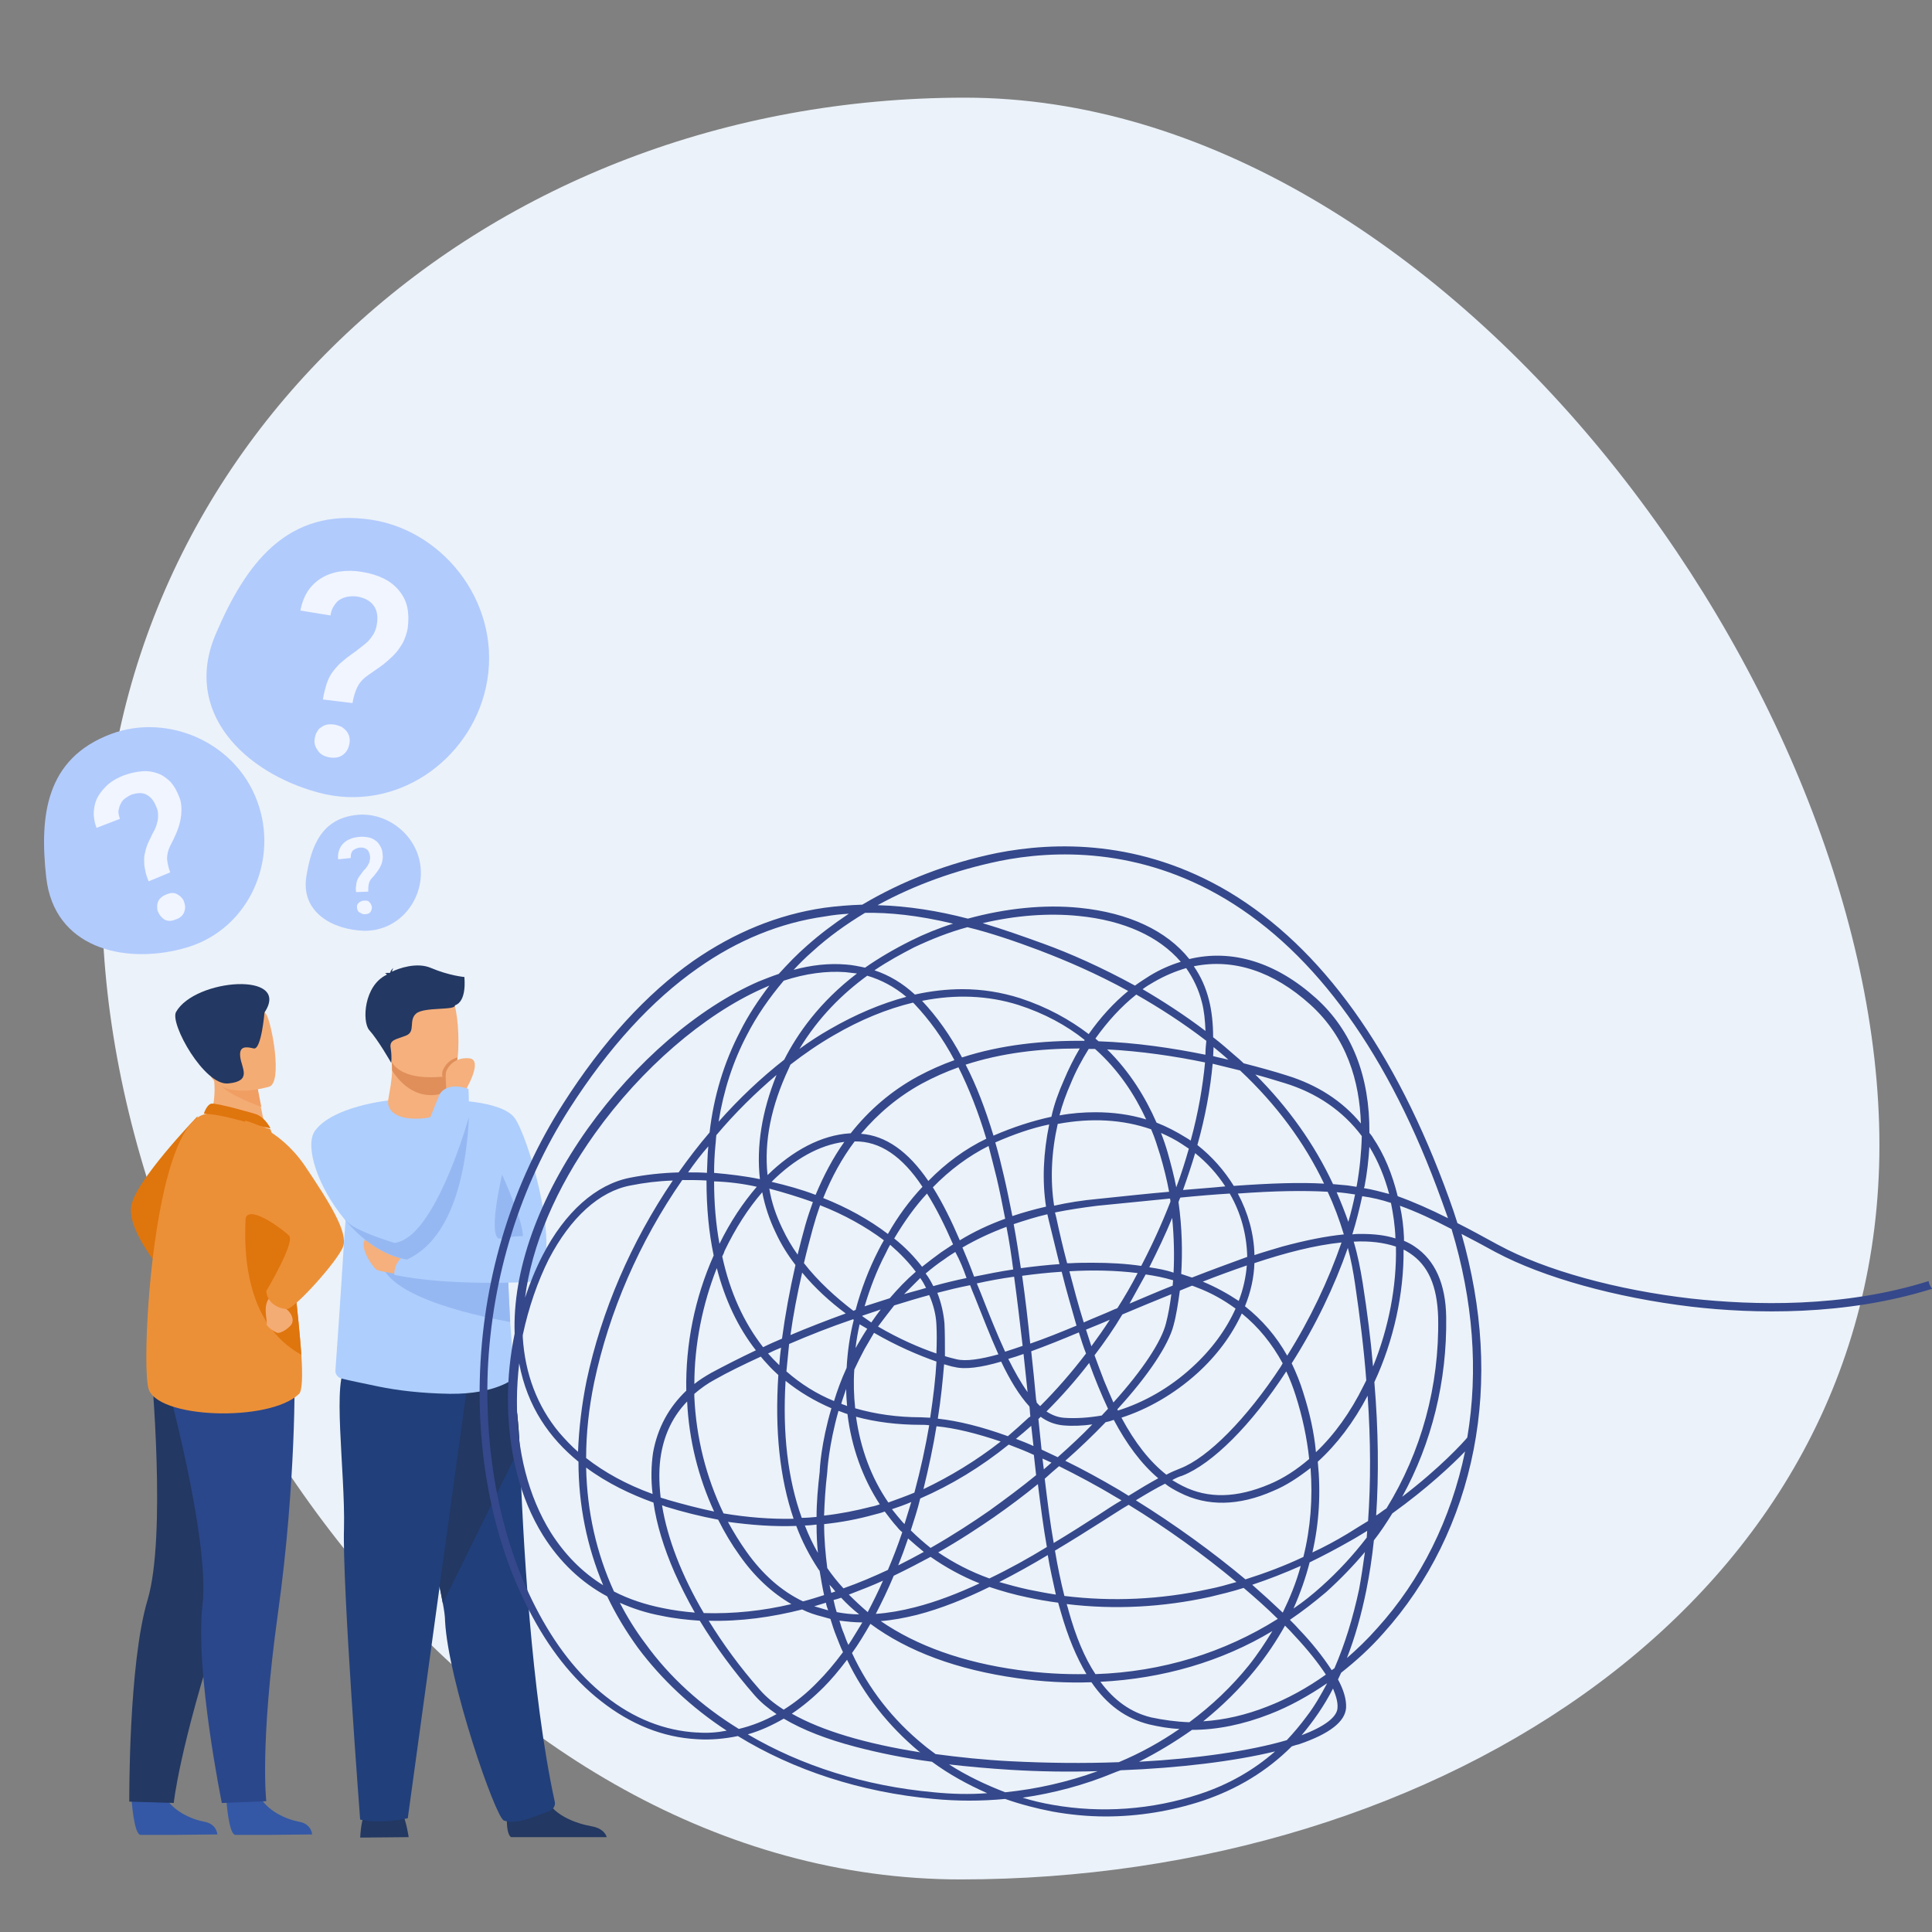
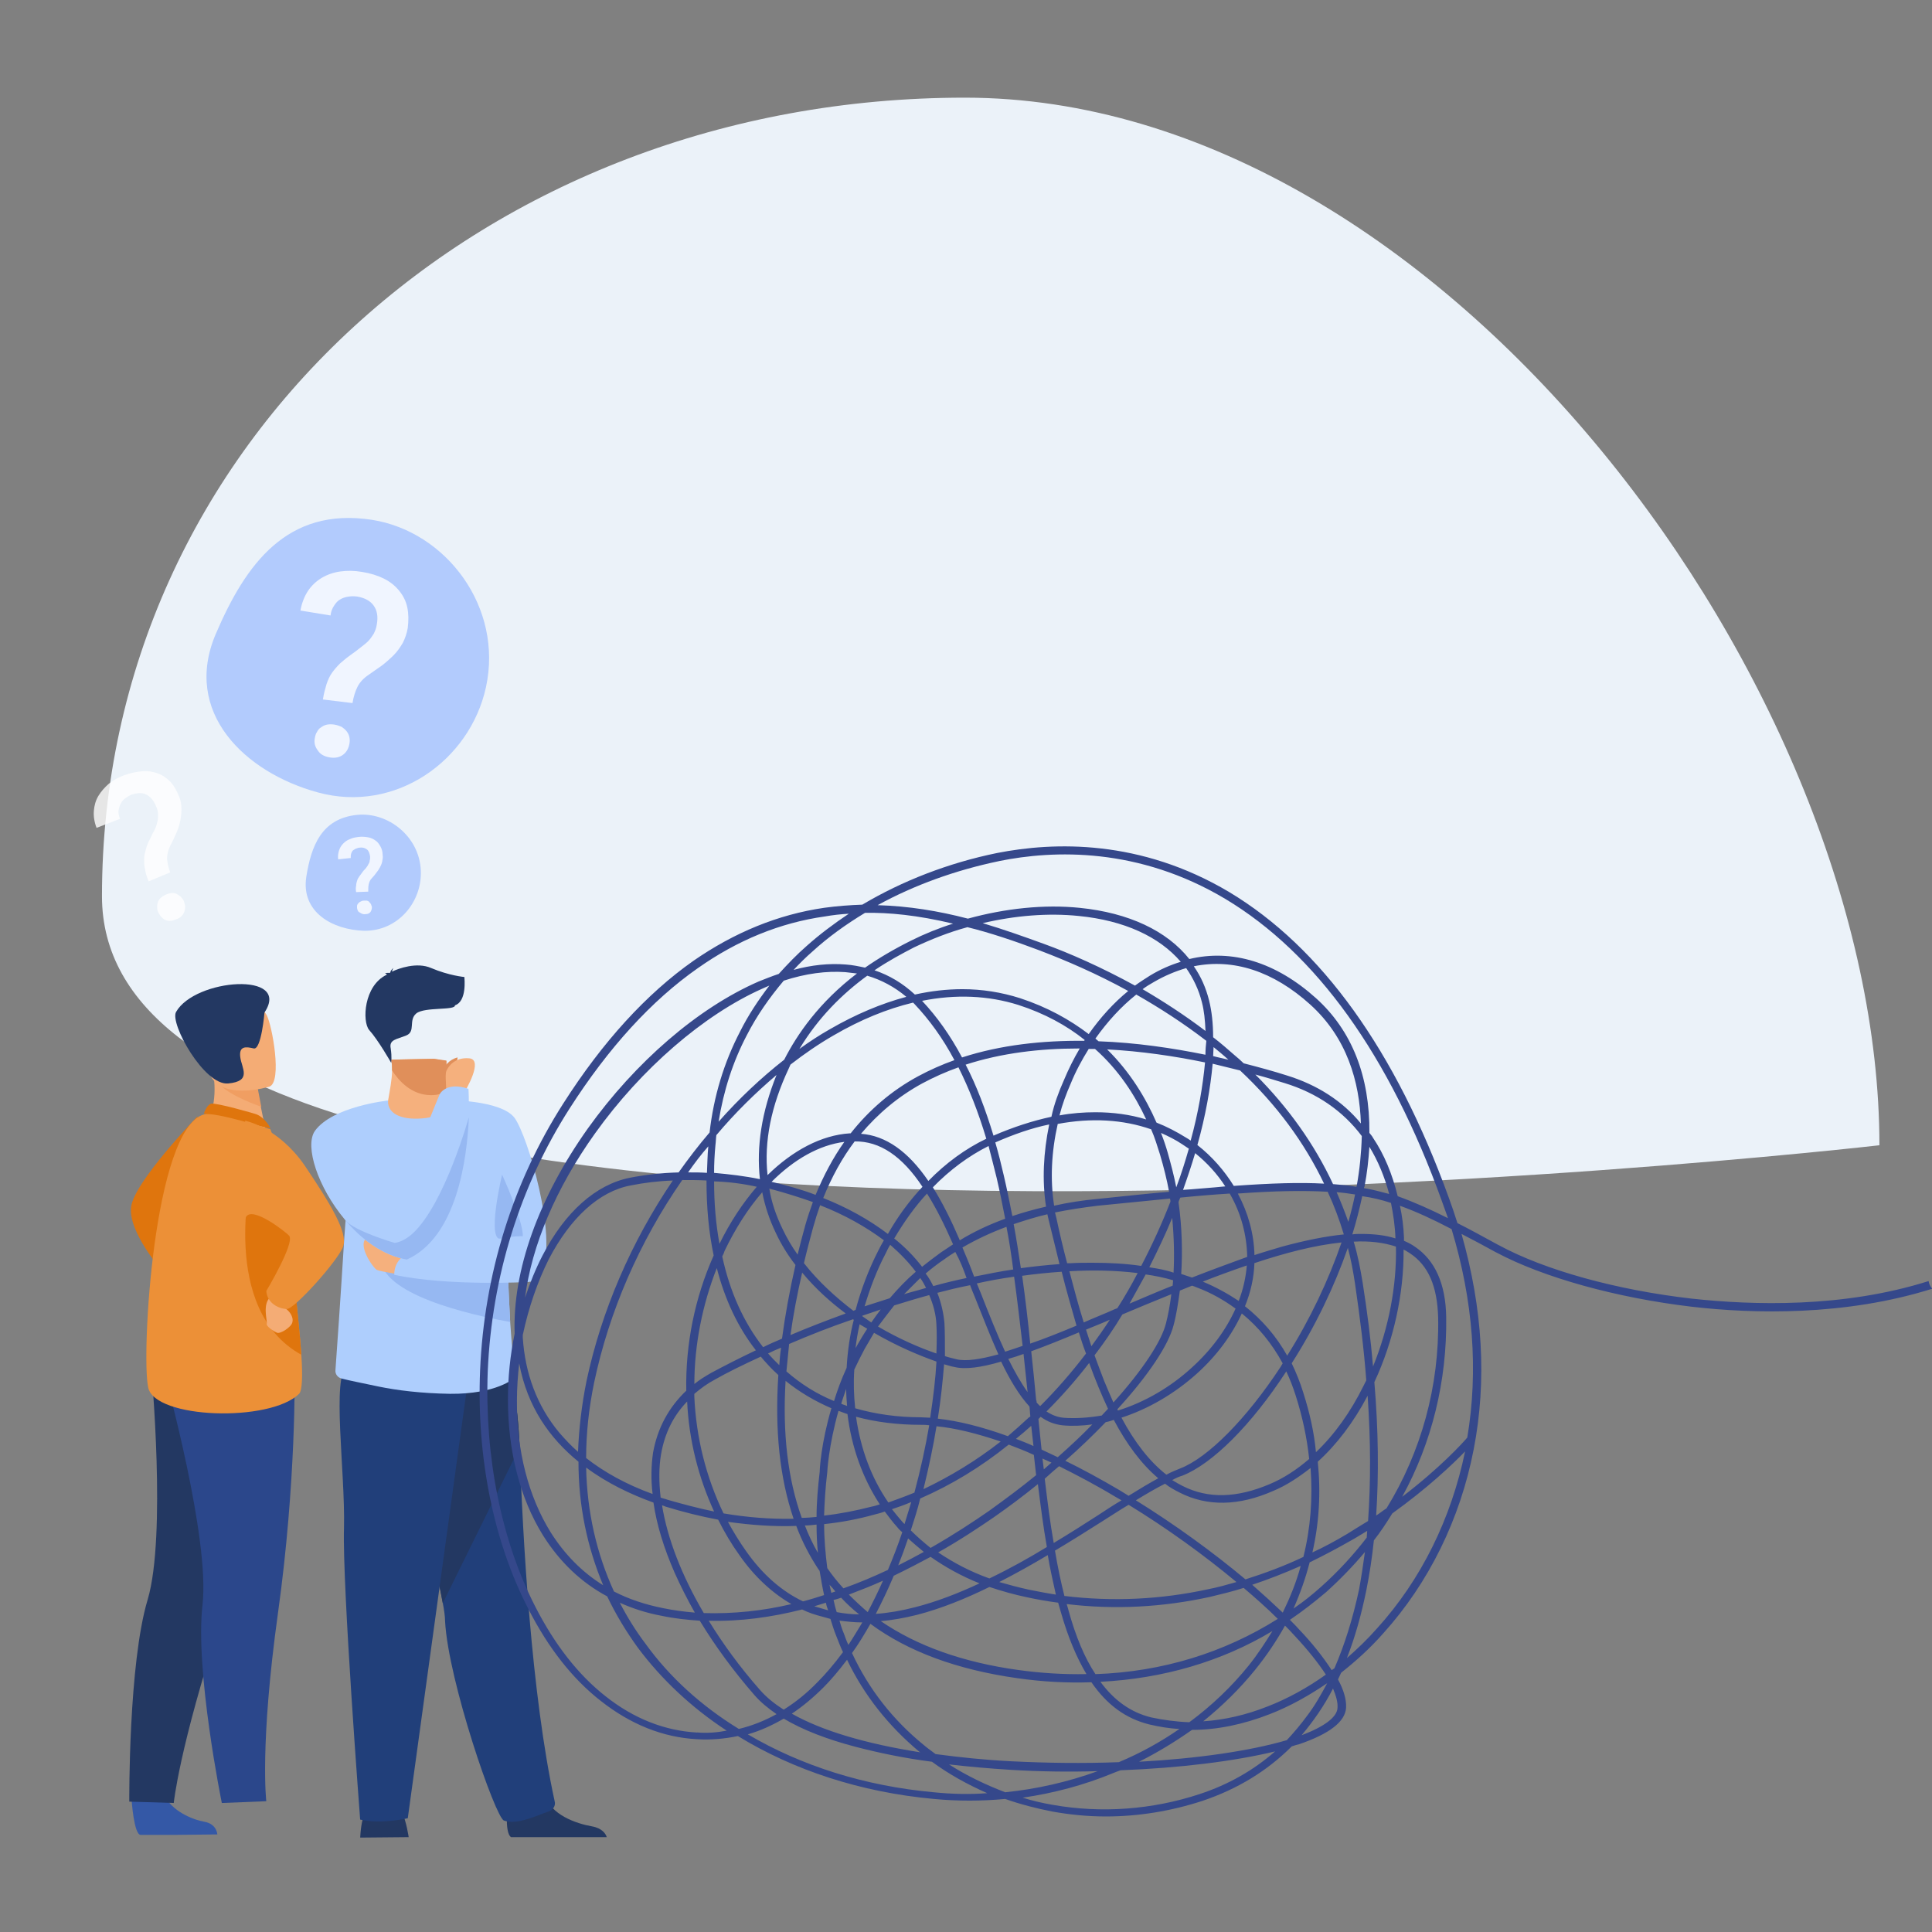
<svg xmlns="http://www.w3.org/2000/svg" id="uuid-2ac8ef4a-9986-4b53-a12e-d1eceeb01229" viewBox="0 0 600 600">
  <rect x="0" y="0" width="600" height="600" fill="#808080" stroke="none" />
  <defs>
    <style>.uuid-c018fa97-61fb-433b-b65c-259ed36008cd{fill:#fff;}.uuid-55519c16-9dca-498e-be69-b30523f2e926{fill:#f09e62;}.uuid-5b09bbff-e7b1-4b82-9437-0051345f021a{opacity:.8;}.uuid-c606984c-a31c-454a-a432-067abb87061e{fill:#ec9037;}.uuid-526726a9-16f8-49d0-a669-2bd2e8d445fd{fill:#96b8f2;}.uuid-b468d095-68e6-4adf-a383-ec38543ef2b2{fill:#3458a6;}.uuid-044f9207-6f65-4cdc-8a4b-45c697b74a74{fill:#ebf2f9;}.uuid-345e2038-7ace-4c15-8907-1fbdbabb6e39{fill:#35488b;}.uuid-416c4f90-c5f9-4c2b-b279-0bbeb3dc6180{fill:#f4ac75;}.uuid-0939bf48-c4de-49d0-a078-4ae4bff1f663{fill:#aecefd;}.uuid-5867dc4e-eb5c-4875-92a6-229a7c844156{fill:#e08f5a;}.uuid-9e28b855-1304-4114-8d21-50fab02b8937{fill:#b2cbfd;}.uuid-6261d519-16e6-4d92-ac75-9df36046d32f{fill:#233862;}.uuid-be197392-e35d-4a63-adf6-fecb3efded49{fill:#213f7a;}.uuid-950faa1d-2190-4ce6-b815-ac9a0f8387b8{fill:#df750d;}.uuid-9b38f792-af7a-4f92-83e7-d4d829106b33{fill:#2b478b;}.uuid-4d25c85b-9278-49f2-9fc5-fddac36b7b6d{fill:#f5b07d;}</style>
  </defs>
-   <path class="uuid-044f9207-6f65-4cdc-8a4b-45c697b74a74" d="M583.67,355.67c0,140.85-136.44,228-285.33,228S31.67,419.18,31.67,278.33,150.77,30.33,299.67,30.33s284,184.49,284,325.33Z" />
+   <path class="uuid-044f9207-6f65-4cdc-8a4b-45c697b74a74" d="M583.67,355.67S31.67,419.18,31.67,278.33,150.77,30.33,299.67,30.33s284,184.49,284,325.33Z" />
  <g>
    <path class="uuid-950faa1d-2190-4ce6-b815-ac9a0f8387b8" d="M61.36,346.66s-19.81,20.5-20.64,28.18c-.98,7.67,9.49,19.67,9.49,19.67l11.16-47.84Z" />
-     <path class="uuid-b468d095-68e6-4adf-a383-ec38543ef2b2" d="M70.29,558.82s.7,10.88,2.79,11.02h10.6l13.25-.14s-.14-3.21-3.91-3.91c-3.91-.7-10.32-3.35-12.69-8.51-2.51-5.3-10.04,1.53-10.04,1.53Z" />
    <path class="uuid-b468d095-68e6-4adf-a383-ec38543ef2b2" d="M40.86,558.82s.7,10.88,2.79,11.02h10.6l13.25-.14s-.14-3.21-3.91-3.91c-3.91-.7-10.32-3.35-12.69-8.51-2.51-5.3-10.04,1.53-10.04,1.53Z" />
    <path class="uuid-6261d519-16e6-4d92-ac75-9df36046d32f" d="M84.79,442.07s-3.35,22.18-16.32,61.51c-12.83,39.33-14.51,56.35-14.51,56.35l-13.81-.42s-.28-42.96,5.72-62.77c5.86-19.81,1.12-71.28,1.12-71.28l37.8,16.6Z" />
    <path class="uuid-9b38f792-af7a-4f92-83e7-d4d829106b33" d="M91.49,426.59s.56,33.34-5.16,74.35c-5.72,41.15-3.63,58.44-3.63,58.44l-13.81,.56s-8.37-41.01-6-61.51c2.37-20.5-11.44-70.44-11.44-70.44l40.03-1.39Z" />
    <path class="uuid-416c4f90-c5f9-4c2b-b279-0bbeb3dc6180" d="M64.57,348.62l7.39,4.88,10.6-1.95c-.14-.84-.84-4.46-1.53-7.67,0-.14-.14-.42-.14-.56-.56-2.79-.98-5.16-.98-5.16l-9.9-4.32-3.77-1.67s.28,3.07,.28,3.49c.7,7.67-1.95,12.97-1.95,12.97Z" />
    <path class="uuid-950faa1d-2190-4ce6-b815-ac9a0f8387b8" d="M79.77,346.11c-.14-.14-12.83-3.77-14.23-3.35-1.39,.42-2.23,3.07-2.23,3.07l20.64,4.6c.14,0-1.53-3.21-4.18-4.32Z" />
    <path class="uuid-c606984c-a31c-454a-a432-067abb87061e" d="M46.02,430.91c2.09,9.76,37.8,10.88,46.87,1.95,.98-.98,1.12-5.72,.7-12-.84-12.41-3.35-30.97-3.49-40.45,0-4.6-.7-9.35-1.53-13.53-1.81-9.07-4.6-16.18-4.6-16.18,0,0-17.44-5.58-20.64-4.6-15.62,4.46-19.53,75.04-17.3,84.81Z" />
    <path class="uuid-950faa1d-2190-4ce6-b815-ac9a0f8387b8" d="M93.58,420.73c-.84-12.41-3.35-30.97-3.49-40.45,0-4.6-.7-9.35-1.53-13.53l-10.46-1.81s-10.04,41.71,15.48,55.79Z" />
    <path class="uuid-416c4f90-c5f9-4c2b-b279-0bbeb3dc6180" d="M87.86,403.57s-.7,1.67,.84,2.79,2.51,2.93,2.09,4.32c-.28,1.39-3.63,3.63-4.74,3.21s-3.49-2.09-3.21-2.79-1.53-6.28,1.26-8.37c2.79-2.23,3.77,.84,3.77,.84Z" />
    <path class="uuid-c606984c-a31c-454a-a432-067abb87061e" d="M76.15,348.06s10.18,1.95,18.41,13.81c8.09,12,13.53,20.92,12,25.25-1.53,4.32-15.06,19.39-17.44,19.39s-6.14-1.67-6.42-5.58c0,0,8.93-14.92,7.11-17.16-.84-.98-11.86-9.76-13.53-5.58-2.79,7.11-.14-30.13-.14-30.13Z" />
    <path class="uuid-55519c16-9dca-498e-be69-b30523f2e926" d="M67.36,335.64c2.23,3.77,10.32,6.83,13.81,8.09,0-.14-.14-.42-.14-.56-.56-2.79-.98-5.16-.98-5.16l-9.9-4.32c-2.37,0-3.77,.42-2.79,1.95Z" />
    <path class="uuid-416c4f90-c5f9-4c2b-b279-0bbeb3dc6180" d="M83.68,337.46s-16.04,5.02-18.97-5.02-7.11-16.18,3.07-19.81c10.04-3.63,13.25-.42,15.06,2.65,1.67,3.21,4.88,20.64,.84,22.18Z" />
    <path class="uuid-6261d519-16e6-4d92-ac75-9df36046d32f" d="M82.14,314.44s-.98,11.72-3.35,11.16c-2.37-.56-4.6-.84-4.18,2.65s3.77,7.53-3.77,8.23c-7.39,.7-18.13-18.55-16.18-22.18,5.86-10.46,35.99-12.69,27.48,.14Z" />
  </g>
  <g>
    <path class="uuid-6261d519-16e6-4d92-ac75-9df36046d32f" d="M126.92,570.54s-.7-4.88-2.09-7.81c-1.53-2.93-10.74-1.12-10.74-1.12,0,0-1.81,1.53-2.23,9.07l15.06-.14Z" />
    <path class="uuid-6261d519-16e6-4d92-ac75-9df36046d32f" d="M158.72,570.54c-2.23-1.39-.98-11.3-.98-11.3,0,0,10.18-8.23,11.58-1.95,1.39,6.28,9.76,9.07,14.51,9.9,3.21,.56,4.32,2.37,4.6,3.35h-29.71Z" />
    <path class="uuid-be197392-e35d-4a63-adf6-fecb3efded49" d="M137.52,497.87c.42,2.23,.7,4.18,.7,5.58,.98,18.55,15.62,60.96,18.27,61.93,4.05,1.53,10.46-1.67,13.81-2.79,1.39-.42,2.37-1.81,1.95-3.21-7.25-33.34-9.9-81.46-10.88-109.91-.56-14.37-2.93-24.27-2.93-24.27,0,0-35.71-9.48-35.99,2.51-.14,10.6,12,52.59,15.06,70.16Z" />
    <path class="uuid-6261d519-16e6-4d92-ac75-9df36046d32f" d="M137.52,497.87l23.85-48.4c-.56-14.37-2.93-24.27-2.93-24.27,0,0-35.71-9.48-35.99,2.51-.14,10.6,12,52.59,15.06,70.16Z" />
    <path class="uuid-be197392-e35d-4a63-adf6-fecb3efded49" d="M145.47,427.7l-18.83,136.97s-8.23,1.95-14.79,.42c0,0-5.58-72.81-5.02-90.53,.42-17.58-3.91-47.15,.98-50.35,5.02-3.21,37.66,3.49,37.66,3.49Z" />
    <path class="uuid-0939bf48-c4de-49d0-a078-4ae4bff1f663" d="M104.18,425.47c-.14,1.26,.7,2.37,1.95,2.65,2.65,.7,5.72,1.26,11.58,2.51,5.44,1.12,12.97,2.09,22.04,2.23,14.51,.14,19.95-4.88,19.95-4.88,.56,0-.28-3.07-1.26-17.44-.28-4.88-.56-11.02-.84-18.83-.14-6.97-.28-15.34-.28-25.25,0-11.86-18.41-24.69-18.83-24.69h0c0,1.67-2.65,4.88-6.83,5.16-4.88,.28-11.02-2.09-11.02-5.02,0,0-8.93,14.37-12.14,29.57-1.67,7.53-.98,7.39-4.32,53.98Z" />
    <path class="uuid-0939bf48-c4de-49d0-a078-4ae4bff1f663" d="M138.5,341.64s17.16-.14,21.34,5.58c4.18,5.86,13.25,36.96,8.51,47.29-4.74,10.32-13.53-4.32-18.41-10.6-5.16-6.28-11.44-42.26-11.44-42.26Z" />
    <path class="uuid-4d25c85b-9278-49f2-9fc5-fddac36b7b6d" d="M138.64,338.99v1.81s.42,5.58-6.42,6.42c-6.83,.84-11.86-.98-11.72-5.3,.56-3.35,1.26-6.7,1.26-9.48,0-.98,0-2.09-.28-3.35l13.25-.28,3.91,.7v9.48Z" />
    <path class="uuid-5867dc4e-eb5c-4875-92a6-229a7c844156" d="M138.64,329.37v9.62c-1.39,.7-2.93,1.12-4.74,1.12-6.14,0-10.04-4.46-12.14-7.67,0-.98,0-2.09-.28-3.35l13.25-.28,3.91,.56Z" />
-     <path class="uuid-4d25c85b-9278-49f2-9fc5-fddac36b7b6d" d="M120.5,326.86c1.53,8.23,12.14,7.95,16.88,7.53,1.26-.14,2.09-.28,2.09-.28,1.39-.42,2.23-2.65,2.65-5.72,.7-6-.14-14.79-1.26-17.02-1.53-3.35-4.32-6.97-15.06-4.32-10.74,2.51-7.25,9.21-5.3,19.81Z" />
    <path class="uuid-526726a9-16f8-49d0-a669-2bd2e8d445fd" d="M155.93,364.8s6.7,14.65,6.42,19.11c0,0-3.35-.14-6.42,.84-5.16,1.53,0-19.95,0-19.95Z" />
    <path class="uuid-6261d519-16e6-4d92-ac75-9df36046d32f" d="M144.22,303.42s-4.74-.42-10.32-2.79c-4.46-1.95-10.18,.14-12.14,1.12,0-.28,.14-.7,.42-1.12,0,0-.84,.56-.98,1.39-.14,0-.14,.14-.14,.14,0,0-.98-.14-1.53,.14,0,0,.42,0,.56,.28v.14c-7.11,3.35-7.67,14.51-5.44,17.16,2.79,3.07,6.83,10.18,6.83,10.18,0,0,.28-1.67-.14-4.46-.56-2.79,1.81-2.79,4.88-4.05,2.93-1.26,.56-4.74,3.07-6.83,2.65-2.09,12.14-.84,12-2.51,3.77-1.26,2.93-8.37,2.93-8.79Z" />
    <path class="uuid-526726a9-16f8-49d0-a669-2bd2e8d445fd" d="M118.41,392.28c2.79,11.3,33.06,17.02,40.03,18.27-.28-4.88-.56-11.02-.84-18.83l-39.2,.56Z" />
    <path class="uuid-4d25c85b-9278-49f2-9fc5-fddac36b7b6d" d="M124.97,395.9c-.28,0-6.7-.98-7.95-1.53-1.12-.56-6.42-8.09-2.93-10.04,3.49-1.95,12.69,5.72,12.69,5.72l-1.81,5.86Z" />
    <path class="uuid-0939bf48-c4de-49d0-a078-4ae4bff1f663" d="M164.16,398.13s-24.97,1.39-41.71-2.23c0,0-.42-4.88,4.88-6.97,0,0,26.08-5.58,32.36-4.05,6.28,1.67,4.46,13.25,4.46,13.25Z" />
    <path class="uuid-0939bf48-c4de-49d0-a078-4ae4bff1f663" d="M106.97,378.61c5.16,6.28,12,11.3,19.39,12.55h0c0-.14,2.23-3.49,1.81-8.37-.14-2.23-.98-4.88-2.65-7.67-.56-.84-.98-1.81-1.53-2.93-4.05-10.46-3.49-30.41-3.49-30.41,0,0-17.3,1.81-22.74,9.48-3.21,4.74,.98,17.44,9.21,27.34Z" />
    <path class="uuid-5867dc4e-eb5c-4875-92a6-229a7c844156" d="M137.38,334.39c1.26-.14,2.09-.28,2.09-.28,1.39-.42,2.23-2.65,2.65-5.72-2.79,.7-4.05,2.79-4.46,3.77-.28,.28-.42,1.26-.28,2.23Z" />
    <path class="uuid-4d25c85b-9278-49f2-9fc5-fddac36b7b6d" d="M144.35,338.99s6-9.9,1.39-10.32-6.56,2.65-7.11,3.91,.14,6.42,.14,6.42h5.58Z" />
    <path class="uuid-0939bf48-c4de-49d0-a078-4ae4bff1f663" d="M121.48,382.51c.14,1.26,.56,2.37,.98,3.49,1.39,3.21,3.77,5.3,3.77,5.3h0c15.48-6.97,18.69-31.11,19.25-44.22,.28-5.3,0-8.93,0-8.93-6.97-2.37-8.93,1.67-8.93,1.67,0,0-8.23,19.67-12.55,32.5-1.67,4.74-2.65,8.65-2.51,10.18Z" />
    <path class="uuid-526726a9-16f8-49d0-a669-2bd2e8d445fd" d="M106.97,378.61c5.16,6.28,12,11.3,19.39,12.55h0c15.48-6.97,18.69-31.11,19.25-44.22,0,0-7.39,26.64-17.3,35.99-1.81,1.67-3.77,2.79-5.72,3.07,0,0-12.55-3.63-15.2-6.97-.28-.28-.42-.42-.42-.42Z" />
  </g>
  <path class="uuid-345e2038-7ace-4c15-8907-1fbdbabb6e39" d="M598.94,397.85c-26.5,8.37-54.54,7.53-73.65,5.44-23.15-2.65-45.47-8.79-59.84-16.6l-.28-.14c-4.6-2.51-8.65-4.74-12.55-6.7-.84-2.65-1.67-5.16-2.65-7.81-16.6-45.89-39.61-77.83-68.21-94.99-27.62-16.46-54.4-15.62-72.11-12.14-15.06,3.07-29.43,8.65-41.85,16.04-3.91,.14-7.81,.42-11.86,.98-14.37,2.09-27.9,7.67-40.59,16.46-14.51,10.18-28.18,25.11-40.45,44.36-15.62,24.41-24.55,53-25.8,82.85-1.12,26.92,4.18,53.28,15.06,74.21,6.14,12,13.67,21.62,22.46,28.46,9.21,7.25,19.25,11.3,29.85,11.86,4.32,.28,8.65-.14,12.69-.98,17.3,10.6,38.08,17.44,60.82,19.53,7.39,.7,14.79,.7,22.18,0,4.74,1.67,9.62,2.93,14.65,3.91,5.44,.98,11.02,1.53,16.6,1.53,10.18,0,20.36-1.67,30.13-4.88,10.74-3.63,19.95-9.21,27.62-16.88,.84-.28,1.67-.56,2.37-.7,9.35-3.21,14.23-6.97,14.51-11.3,.14-2.65-.84-5.72-2.51-8.79,.28-.7,.7-1.39,.98-2.09,4.6-3.63,9.07-7.67,13.11-12.27,14.09-15.62,23.85-35.43,28.04-57.05,4.18-21.48,2.79-43.94-3.77-66.95,3.21,1.67,6.7,3.49,10.46,5.58l.28,.14c14.65,7.81,37.24,14.09,60.68,16.88,19.25,2.23,47.7,2.93,74.76-5.58-.7-.84-.98-1.53-1.12-2.37Zm-288.73-130.42c17.16-3.49,43.38-4.32,70.3,11.72,28.18,16.88,50.91,48.4,67.23,93.73,.7,1.81,1.26,3.63,1.95,5.44-5.58-2.79-10.6-5.02-15.62-6.83-1.67-6.83-4.18-12.97-7.67-18.13-.28-.56-.7-.98-1.12-1.53,.14-17.58-5.44-31.8-16.6-41.85-12.41-11.16-26.08-15.34-39.33-12.14-6.97-8.79-18.83-14.37-34.03-15.9-11.02-1.12-23.02,.14-34.73,3.35-9.07-2.37-18.41-3.91-28.04-4.18,11.44-6.28,24.27-10.88,37.66-13.67Zm116.61,161.8c6-12.83,9.21-27.62,9.07-41.15,.7,.28,1.26,.7,1.95,1.12,5.72,3.77,8.51,10.18,8.79,19.95,.42,21.34-5.3,41.85-16.04,59.28-1.12,.7-2.09,1.53-3.21,2.23,.84-12.69,.7-26.5-.56-41.43Zm5.16-55.65c.7,3.49,1.26,7.11,1.39,11.02-3.07-.98-6.56-1.39-10.6-1.39-.98,0-1.81,0-2.79,.14,1.26-4.05,2.23-7.95,3.07-11.86,3.07,.42,6,1.12,8.93,2.09Zm-8.37-4.6c0-.14,0-.28,.14-.42,.84-4.32,1.26-8.37,1.53-12.41,2.65,4.32,4.74,9.35,6.14,14.65-2.65-.7-5.16-1.39-7.81-1.81Zm-220.94,94.99c-8.09-2.93-14.92-6.7-20.64-11.16,0-7.67,.84-15.48,2.51-23.57,4.6-21.76,13.95-43.52,27.34-62.77,2.51,0,5.02,0,7.53,.14,0,8.37,.7,16.04,2.23,23.29-5.86,13.11-8.79,27.62-8.51,41.99-5.44,5.16-8.93,11.58-10.32,19.25-.56,3.91-.7,8.23-.14,12.83Zm11.02-99.87c1.95-2.79,4.05-5.58,6.28-8.09-.28,2.79-.28,5.58-.42,8.23-1.81-.14-3.63-.14-5.44-.14q-.28,0-.42,0Zm171.43-31.66c11.3,10.6,19.95,22.32,26.08,35.15-7.53-.42-16.32-.14-28.04,.7-2.93-4.74-6.7-9.07-11.3-12.69,2.51-8.93,4.05-17.58,4.74-25.25,2.93,.7,5.72,1.39,8.51,2.09Zm-8.37-4.46c0-.98,.14-1.95,.14-2.79,1.53,1.26,3.07,2.51,4.6,3.91-1.67-.42-3.21-.7-4.74-1.12Zm40.59,55.38c-5.58,.56-11.86,1.81-19.11,3.77-2.79,.84-5.72,1.67-8.65,2.65-.14-6.56-1.95-13.11-5.16-19.11,11.44-.84,20.36-.98,27.9-.56,1.95,4.18,3.63,8.65,5.02,13.25Zm-2.23-13.11c1.95,.14,3.91,.42,5.72,.7-.56,2.79-1.26,5.58-2.09,8.51-1.12-3.21-2.37-6.28-3.63-9.21Zm-161.52,100.85c-1.53,.14-3.07,.28-4.6,.28-4.32-12-6-26.22-5.02-42.54,4.32,3.49,9.07,6.28,14.23,8.51-3.21,10.88-3.63,18.83-3.63,19.67-.56,4.88-.98,9.49-.98,14.09Zm.42,11.16c-1.53-2.65-2.93-5.58-4.05-8.51,1.26,0,2.37-.14,3.63-.28,0,3.07,.14,6,.42,8.79Zm-17.02-63.88c-6-7.67-10.32-17.16-12.69-28.18,.28-.56,.56-1.12,.7-1.67,3.35-6.97,7.25-13.11,11.72-18.27,.84,4.32,2.23,8.51,4.18,12.55,1.67,3.63,3.77,6.97,6.14,10.04-1.81,7.95-3.21,15.62-4.18,22.88-1.95,.84-3.91,1.67-5.86,2.65Zm5.58,.14c-.28,1.81-.42,3.63-.56,5.44-.7-.7-1.26-1.26-1.95-1.95-.56-.56-.98-1.12-1.53-1.67,1.39-.7,2.65-1.26,4.05-1.81Zm86.34,36.82c5.58,2.79,11.44,5.86,17.44,9.48,.7,.42,1.26,.7,1.95,1.12-2.37,1.39-4.74,2.93-7.25,4.6-4.32,2.79-8.93,5.72-13.81,8.65-1.12-6.28-1.95-12.97-2.79-19.95,1.53-1.39,2.93-2.65,4.46-3.91Zm-4.74,.98c-.14-1.12-.28-2.23-.42-3.35,.98,.42,1.81,.84,2.79,1.26-.84,.7-1.53,1.39-2.37,2.09Zm4.32-3.77c-1.67-.84-3.35-1.53-5.02-2.37-.28-3.07-.7-6.28-.98-9.48,.28-.28,.56-.56,.7-.7,2.09,1.53,4.32,2.37,6.83,2.65,2.93,.28,6.14,.14,9.21-.28-3.21,3.35-6.83,6.7-10.74,10.18Zm-65.56-27.76c-1.67,3.63-2.93,7.11-3.91,10.32-5.44-2.23-10.32-5.3-14.79-9.21,.28-2.79,.56-5.58,.84-8.51,6.14-2.65,12.83-5.3,19.81-7.67,.14,0,.14,.14,.28,.14-1.26,4.88-1.95,9.9-2.23,14.92Zm.14,11.86c-.56-.28-1.26-.42-1.81-.7,.42-1.53,.98-2.93,1.53-4.6,0,1.81,.14,3.63,.28,5.3Zm-17.58-22.04c.84-6.14,2.09-12.69,3.63-19.39,4.05,4.88,8.65,9.07,13.53,12.69-6.14,2.23-11.86,4.46-17.16,6.7Zm4.18-22.32c.84-3.63,1.81-7.25,2.79-10.88,.7-2.51,1.39-4.74,2.23-7.11,7.53,2.93,14.23,6.7,19.81,10.88h0c-.56,.98-1.12,1.95-1.67,3.07-3.07,6-5.44,12.27-7.11,18.55-.28,.14-.42,.14-.7,.28-5.44-4.18-10.88-9.07-15.34-14.79Zm86.9,18.41c-1.67-5.3-3.07-10.6-4.46-15.9,7.11-.42,14.37-.28,21.2,.56-1.95,3.77-4.05,7.39-6.28,10.88-.28,.14-.56,.28-.7,.28-3.35,1.53-6.7,2.79-9.76,4.18Zm8.09-.84c-1.81,2.79-3.77,5.58-5.72,8.23-.56-1.67-1.12-3.49-1.67-5.16,2.37-.98,4.88-1.95,7.39-3.07Zm-51.33,1.26c-.28-3.21-.98-6.42-2.23-9.62,3.21-.84,6.56-1.67,10.18-2.37,.42,1.12,.84,2.23,1.39,3.49,2.51,6.28,4.88,12.41,7.39,17.99-5.58,1.53-10.04,2.23-12.97,1.53-1.12-.28-2.37-.56-3.63-.98,0-3.91,0-7.25-.14-10.04Zm-25.53-2.37v-.14c1.95-.7,3.91-1.26,5.72-1.95-.98,1.26-1.95,2.65-2.93,4.05-.84-.56-1.81-1.26-2.79-1.95Zm1.53,3.91c-1.12,1.67-2.09,3.35-3.07,5.02-.14,.28-.28,.56-.56,.98,.28-2.51,.7-4.88,1.26-7.39,.98,.56,1.67,.98,2.37,1.39Zm8.37-7.25c3.63-1.12,7.25-2.23,10.88-3.21,1.26,2.93,2.09,6,2.23,9.07,.14,2.51,.14,5.58,0,9.07-5.3-1.81-11.72-4.6-18.13-8.37,1.67-2.23,3.35-4.46,5.02-6.56Zm3.07-3.49c1.67-1.67,3.35-3.35,5.02-5.02,.7,.98,1.26,1.95,1.81,3.07-2.23,.7-4.6,1.26-6.83,1.95Zm19.39-5.02c-3.35,.7-6.83,1.53-10.32,2.51-.7-1.39-1.39-2.65-2.37-3.91,1.81-1.53,3.77-3.07,5.86-4.46,1.12-.84,2.23-1.53,3.35-2.23,1.39,2.51,2.51,5.3,3.49,8.09Zm-1.26-9.48c4.32-2.51,8.79-4.6,13.67-6.42,.84,4.32,1.53,8.79,2.09,13.25-3.91,.56-7.95,1.39-12.14,2.23-1.12-3.07-2.37-6.14-3.63-9.07Zm5.72,14.23c-.42-.98-.84-2.09-1.26-3.07,3.77-.84,7.53-1.53,11.58-2.09,.98,7.11,1.81,14.37,2.65,21.48-1.95,.7-3.77,1.26-5.44,1.81-2.51-5.44-5.02-11.72-7.53-18.13Zm13.25,18.83c.42,4.05,.84,7.95,1.26,11.86-2.09-2.93-4.05-6.42-6-10.32,1.53-.42,3.21-.98,4.74-1.53Zm-.42-24.27c4.05-.56,8.09-.98,12.27-1.26,1.39,5.72,3.07,11.3,4.6,16.74-5.02,2.09-9.9,4.05-14.37,5.58-.7-7.11-1.53-14.09-2.51-21.06Zm38.36-.42c2.93,.42,5.72,.98,8.51,1.81,0,.56-.14,1.12-.14,1.67-4.6,1.81-9.07,3.77-13.39,5.58,1.67-3.07,3.35-6,5.02-9.07Zm1.12-2.23c2.51-5.02,5.02-10.18,7.11-15.34,.56,6,.7,11.72,.42,17.02-2.37-.84-4.88-1.26-7.53-1.67Zm5.72-35.57c-.56-1.95-1.26-4.05-2.09-6.14,2.23,.98,4.46,2.09,6.56,3.49,.7,.42,1.39,.98,2.09,1.39-1.12,3.91-2.37,7.95-3.91,12-.7-3.63-1.67-7.25-2.65-10.74Zm.84,15.2c-2.65,6.83-5.72,13.53-9.07,19.95-4.74-.7-9.76-.98-15.06-.98-2.23,0-4.6,0-6.83,.14h-1.12c-1.26-4.74-2.37-9.48-3.35-14.09-.14-.56-.28-1.12-.42-1.67,4.18-.84,8.65-1.53,13.25-2.09,8.23-.84,15.76-1.53,22.46-2.23,.14,.42,.14,.7,.14,.98Zm-34.45,19.39c-3.91,.28-7.81,.7-12,1.26-.7-4.6-1.39-9.21-2.23-13.67,3.35-1.12,6.83-2.23,10.46-3.07,.14,.56,.28,1.12,.42,1.81,1.12,4.6,2.23,9.07,3.35,13.67Zm-4.18-17.85c-3.63,.84-7.11,1.81-10.46,2.93-.84-4.18-1.67-8.37-2.65-12.55-.84-3.63-1.67-6.97-2.65-10.32,5.72-2.51,11.3-4.46,16.74-5.58-1.81,8.79-2.23,17.44-.98,25.53Zm-15.34-8.93c.98,4.18,1.81,8.37,2.65,12.69-5.02,1.81-9.76,4.05-14.09,6.7-2.51-5.86-5.3-11.58-8.37-16.46,5.3-5.44,11.16-9.76,17.3-12.83,.84,3.21,1.67,6.56,2.51,9.9Zm-13.53,20.64c-1.26,.84-2.51,1.67-3.77,2.51-1.95,1.39-3.91,2.93-5.86,4.46-2.37-3.07-5.16-6-8.65-8.79,3.07-5.16,6.42-9.9,10.18-13.95,2.93,4.6,5.58,10.04,8.09,15.76Zm-11.58,8.51c-2.93,2.51-5.58,5.3-8.09,8.23-2.65,.84-5.16,1.67-7.81,2.51,1.67-5.58,3.77-11.16,6.56-16.46,.42-.84,.84-1.81,1.39-2.65,3.21,2.79,5.86,5.58,7.95,8.37Zm-19.11,30.41c.98-2.09,2.09-4.32,3.21-6.42,.98-1.67,1.95-3.35,2.93-5.02,6.97,4.05,13.81,6.97,19.39,8.93-.28,5.16-.98,11.02-1.95,17.44-.98,0-1.95-.14-2.93-.14-7.25,0-14.09-.98-20.36-2.79-.42-3.91-.56-7.95-.28-12Zm25.53,17.58c5.86,.56,12.55,2.23,19.95,4.74-7.67,6-15.76,10.88-23.99,14.79,1.67-6.83,3.07-13.39,4.05-19.53Zm.42-2.37c.98-6.14,1.53-11.86,1.95-16.88,1.12,.28,2.23,.7,3.21,.84,3.35,.84,8.37,.14,14.51-1.67,2.65,5.58,5.58,10.46,8.79,13.95,.14,.98,.14,2.09,.28,3.07-.14,.14-.28,.28-.42,.28-2.23,2.09-4.32,3.91-6.56,5.86-8.09-2.93-15.34-4.74-21.76-5.44Zm29.01,2.23c.28,2.09,.42,4.18,.7,6.28-1.81-.84-3.63-1.53-5.44-2.23,1.53-1.26,3.21-2.65,4.74-4.05Zm0-23.15c4.6-1.67,9.48-3.63,14.79-5.86,.7,2.23,1.39,4.46,2.23,6.56-4.46,5.86-9.21,11.3-14.23,16.32-.42-.28-.7-.7-1.12-1.12,0-.28,0-.56-.14-.7-.42-4.88-.98-10.04-1.53-15.2Zm10.04,20.64c-1.81-.14-3.63-.84-5.3-1.95,4.6-4.6,9.07-9.62,13.25-15.06,1.81,5.02,3.77,9.76,5.86,14.23-.7,.7-1.26,1.39-1.95,2.09-4.05,.7-8.09,.98-11.86,.7Zm12.55-11.58c-.98-2.51-1.95-5.16-2.93-7.81,3.07-4.05,6-8.23,8.65-12.69,4.88-2.09,10.04-4.18,15.2-6.28-.42,3.35-.98,6.42-1.67,9.07-1.39,5.58-7.25,14.51-16.32,24.55-.98-2.23-1.95-4.46-2.93-6.83Zm21.62-17.16c.84-3.07,1.39-6.7,1.95-10.74,1.26-.56,2.51-.98,3.77-1.53,.56,.14,1.12,.42,1.53,.56,4.46,1.67,8.37,3.91,12,6.56-2.93,6.56-7.53,12.83-13.53,18.27-6.83,6.28-14.92,10.88-23.02,13.39,0-.14-.14-.28-.14-.42,9.48-10.32,15.9-19.95,17.44-26.08Zm9.07-13.53c4.6-1.81,9.21-3.49,13.67-5.02-.28,3.63-1.12,7.39-2.51,11.02-3.35-2.23-7.11-4.32-11.16-6Zm-3.35-1.26c-1.12-.42-2.23-.7-3.35-1.12,.42-6.7,.28-14.37-.84-22.32,.14-.42,.28-.84,.56-1.39,5.58-.56,10.74-.98,15.34-1.26,3.49,6,5.3,12.83,5.44,19.67-5.72,2.09-11.44,4.18-17.16,6.42Zm-2.79-27.2c1.39-3.91,2.65-7.67,3.77-11.44,3.63,2.93,6.83,6.42,9.35,10.32-4.05,.42-8.37,.7-13.11,1.12Zm2.37-15.34c-.42-.28-.98-.7-1.53-.98-2.93-1.81-5.86-3.35-9.07-4.6-3.35-7.67-8.23-15.76-15.34-22.74,10.6,.56,20.92,2.09,30.41,4.05-.7,7.39-2.09,15.62-4.46,24.27Zm-9.48,4.46c1.12,3.77,2.09,7.67,2.79,11.44-6.7,.56-14.09,1.39-22.32,2.23-4.6,.42-9.07,1.12-13.39,2.09-1.26-8.09-.84-16.74,1.12-25.39,10.46-1.95,20.23-1.39,29.01,1.67,1.12,2.51,1.95,5.3,2.79,7.95Zm-33.76-11.86c-5.86,1.26-11.86,3.21-17.99,5.86-2.51-8.23-5.3-15.62-8.65-22.04,11.16-3.63,23.15-5.02,35.01-5.02h.42c-1.81,3.07-3.49,6.42-4.88,9.76-1.67,3.77-3.07,7.53-3.91,11.44Zm-20.23,6.83c-6.42,3.07-12.55,7.53-17.99,13.11-6.28-9.21-13.25-14.09-20.92-14.65,5.3-6.28,11.58-11.58,18.97-15.62,3.63-1.95,7.39-3.63,11.3-5.02,3.21,6.42,6.14,13.81,8.65,22.18Zm-19.81,14.92c-4.05,4.32-7.67,9.21-10.74,14.65-5.86-4.46-12.69-8.23-20.09-11.16,2.65-6.56,5.86-12.41,9.76-17.58,7.81-.14,14.79,4.6,21.06,14.09Zm-33.2,2.51c-4.32-1.67-8.93-2.93-13.67-4.05,6.97-6.97,14.79-11.44,22.6-12.41-3.49,4.88-6.42,10.46-8.93,16.46Zm-.84,2.23c-.84,2.37-1.67,4.74-2.37,7.25-.84,3.07-1.67,6.14-2.37,9.07-1.81-2.51-3.35-5.16-4.74-8.09-1.95-4.05-3.35-8.09-4.05-12.41,4.74,1.26,9.21,2.65,13.53,4.18Zm4.46,83.97h0c0-.28,.42-8.23,3.49-19.11,.98,.28,1.81,.7,2.79,.98,1.26,10.32,4.74,19.95,10.04,28.04-.84,.28-1.67,.56-2.51,.7-4.88,1.26-9.76,2.23-14.79,2.79,.14-4.18,.42-8.79,.98-13.39Zm8.93-17.3c6.14,1.67,12.97,2.51,20.09,2.51,.84,0,1.67,0,2.65,.14-1.12,6.56-2.65,13.67-4.6,20.92-2.65,1.12-5.44,2.09-8.09,3.07-5.3-7.67-8.65-16.74-10.04-26.64Zm17.16,26.5c-.7,2.37-1.39,4.6-2.09,6.83-.14-.14-.42-.42-.56-.56-1.12-1.26-2.23-2.65-3.35-4.05,2.09-.7,4.05-1.39,6-2.23Zm-.98,11.3c1.53,1.39,3.21,2.79,4.88,4.18-2.51,1.39-5.16,2.79-7.95,4.18,1.12-2.79,2.09-5.44,3.07-8.37Zm.84-2.51c.98-3.07,2.09-6.42,2.93-9.9,9.62-4.18,18.83-9.76,27.48-16.74,2.51,.98,5.16,1.95,7.81,3.21,.28,2.09,.42,4.18,.7,6.28-4.6,3.77-9.48,7.39-14.51,11.02-5.02,3.49-11.16,7.53-18.27,11.58-2.09-1.67-4.18-3.49-6.14-5.44Zm25.94-4.18c4.6-3.21,9.07-6.56,13.53-10.18,.84,6.7,1.67,13.25,2.79,19.53-5.72,3.49-11.72,6.83-17.85,9.76-5.86-2.09-11.16-4.88-15.9-8.09,6.7-3.77,12.55-7.67,17.44-11.02Zm16.6,11.86c.7,4.32,1.67,8.37,2.51,12.27-2.79-.42-5.58-.98-8.37-1.53-3.21-.7-6.28-1.53-9.21-2.37,5.16-2.65,10.18-5.44,15.06-8.37Zm2.23-1.39c5.16-3.07,10.04-6.14,14.65-9.07,2.93-1.81,5.58-3.63,8.23-5.16,11.86,7.25,23.43,15.62,33.48,23.99-2.93,.84-5.86,1.67-8.79,2.23-14.79,3.21-29.71,3.91-44.64,2.09-1.12-4.46-2.09-9.07-2.93-14.09Zm22.88-17.02c-.98-.56-1.95-1.26-2.93-1.81-5.72-3.35-11.3-6.42-16.74-9.07,4.46-3.91,8.65-7.95,12.55-12,.84-.14,1.67-.42,2.51-.7,3.91,7.39,8.51,13.67,13.81,18.13-2.79,1.53-5.86,3.35-9.21,5.44Zm-2.23-24.27c8.23-2.65,16.46-7.39,23.57-13.81,6.14-5.58,10.74-11.86,13.81-18.55,5.16,4.18,9.35,9.35,12.69,15.48-.14,.28-.42,.7-.56,.98-10.6,16.18-22.6,28.32-31.24,31.66-1.39,.56-2.79,1.12-4.32,1.95-5.16-4.05-9.76-9.9-13.95-17.71Zm18.97,17.99c9.21-3.63,21.34-15.62,32.22-32.36,1.12,2.37,2.09,4.88,2.93,7.53,2.09,6.56,3.49,13.11,4.18,19.67-3.91,3.35-7.95,6-12.27,7.81-10.18,4.32-19.11,4.6-27.06,.56-1.12-.56-2.09-1.12-3.21-1.81,1.26-.7,2.23-1.12,3.21-1.39Zm19.39-52.59c1.81-4.46,2.79-8.93,2.93-13.39,9.62-3.21,18.83-5.58,27.06-6.42-4.05,11.72-9.76,23.85-16.88,35.15-3.35-6-7.81-11.16-13.11-15.34Zm-12.27-78.11c-10.32-2.09-21.62-3.77-33.2-4.18-.28-.28-.7-.56-.98-.84,3.77-5.3,7.95-9.9,12.69-13.67,7.11,4.05,14.51,8.79,21.76,14.37-.14,1.39-.28,2.79-.28,4.32Zm-34.31-1.81c7.39,6.56,12.41,14.37,15.9,21.9-5.02-1.53-10.32-2.23-15.76-2.23-3.63,0-7.39,.28-11.16,.98,.84-3.35,2.09-6.7,3.49-9.9,1.53-3.77,3.49-7.39,5.58-10.74h1.95Zm-3.35-2.51c-12.83-.14-25.94,1.26-37.94,5.16-3.63-6.83-7.81-12.69-12.41-17.58,10.46-2.09,20.5-1.67,29.85,1.26,8.23,2.65,15.06,6.42,20.64,10.88,0,.14-.14,.28-.14,.28Zm-40.31,6c-3.91,1.39-7.67,3.07-11.3,5.02-8.23,4.46-15.2,10.46-20.92,17.71h-.28c-8.79,.56-17.71,5.3-25.53,12.97-1.12-10.46,1.12-21.48,6.56-33.06,.14-.42,.42-.84,.56-1.26,4.32-3.35,8.79-6.42,13.39-9.07,8.37-4.88,16.6-8.23,24.69-10.18,.14,.14,.28,.28,.42,.42,4.6,4.88,8.79,10.6,12.41,17.44Zm-60.4,36.96c-4.74-.98-9.49-1.53-14.23-1.95,0-2.79,.14-5.72,.42-8.65,.14-.98,.14-2.09,.28-3.07,5.86-6.97,12.14-13.11,18.69-18.69-4.6,11.44-6.28,22.18-5.16,32.36Zm-.98,2.37c-4.32,5.02-8.23,10.88-11.58,17.71-1.12-6.14-1.67-12.55-1.67-19.39,4.46,.14,8.93,.7,13.25,1.67Zm-12.41,25.25c2.51,9.76,6.56,18.41,12.14,25.53-5.3,2.51-9.9,4.88-13.81,6.97-1.95,1.12-3.77,2.23-5.3,3.49,0-12.14,2.51-24.69,6.97-35.99Zm-17.3,57.75c1.12-6.42,3.77-11.86,8.09-16.32,.56,12,3.49,23.57,8.37,34.17-4.74-.98-9.49-2.23-14.37-3.63-.7-.28-1.53-.42-2.23-.7-.56-5.02-.56-9.49,.14-13.53Zm10.32-17.85v-.84c1.95-1.67,4.05-3.21,6.42-4.46,3.91-2.23,8.79-4.6,14.23-7.11,.7,.84,1.26,1.53,1.95,2.23,1.12,1.26,2.23,2.37,3.49,3.49-1.12,17.16,.42,31.94,4.74,44.64-7.11,.14-14.37-.42-21.76-1.67-5.44-11.3-8.51-23.57-9.07-36.27Zm31.66,40.17c1.81,4.88,4.18,9.35,6.83,13.39,.14,.14,.28,.42,.42,.56,.42,2.51,.84,5.02,1.39,7.53-2.23,.7-4.32,1.39-6.56,1.95-6.7-3.21-12.55-8.37-17.58-15.48-2.09-2.93-4.05-6.14-5.72-9.21,7.11,.98,14.23,1.53,21.2,1.26Zm9.21,23.85c.14,.84,.42,1.67,.7,2.37-1.39-.42-2.93-.84-4.32-1.26,1.26-.42,2.37-.7,3.63-1.12Zm.42-10.74c-.56-4.46-.98-9.07-.98-13.67,5.3-.56,10.46-1.53,15.48-2.93,1.12-.28,2.23-.56,3.35-.98,1.26,1.67,2.51,3.35,3.91,4.88,.42,.56,.98,1.12,1.53,1.53-1.39,4.18-2.93,8.09-4.46,11.72-4.46,2.09-9.07,4.05-13.81,5.72-1.81-1.95-3.49-4.05-5.02-6.28Zm2.51,7.25c-.42,.14-.84,.28-1.26,.42-.14-.84-.42-1.67-.56-2.51,.7,.7,1.26,1.39,1.81,2.09Zm1.81,1.95c1.67,1.81,3.63,3.63,5.58,5.16-2.37,0-4.74-.28-6.97-.7-.42-1.26-.7-2.51-.98-3.77,.7-.14,1.53-.42,2.37-.7Zm6.56,7.67c-1.53,2.51-2.93,4.88-4.32,6.97-.56-1.12-.98-2.37-1.39-3.49-.56-1.26-.98-2.65-1.39-4.05,2.23,.28,4.6,.56,7.11,.56Zm-4.18-8.65c3.63-1.39,7.25-2.79,10.6-4.32-1.53,3.49-3.21,6.83-4.74,9.76-1.95-1.67-3.91-3.49-5.86-5.44Zm13.95-5.86c4.05-1.95,7.81-3.91,11.44-5.86,4.6,3.21,9.62,6,15.2,8.23-6.56,3.07-13.39,5.72-19.95,7.39-4.32,1.12-8.37,1.81-12.27,2.09,1.81-3.49,3.77-7.53,5.58-11.86Zm7.25,12.14c7.53-1.95,15.06-5.02,22.46-8.65,3.77,1.26,7.67,2.37,11.72,3.21,3.21,.7,6.42,1.26,9.62,1.67,.28,.98,.56,1.95,.84,2.93,2.23,7.81,4.88,14.09,7.95,19.25-6.97,.14-13.95-.28-21.06-1.26-17.3-2.37-31.66-7.53-42.82-15.2,3.63-.28,7.39-.98,11.3-1.95Zm47.01-1.39c-.14-.7-.42-1.39-.56-1.95,14.92,1.81,29.85,.98,44.5-2.23,3.49-.84,6.97-1.67,10.46-2.79,3.77,3.21,7.39,6.42,10.6,9.62-16.6,10.46-35.85,16.46-56.63,17.16-3.35-5.02-6.14-11.72-8.37-19.81Zm20.92-34.17c3.21-1.95,6.28-3.77,9.07-5.16,1.39,1.12,2.93,1.95,4.6,2.79,8.51,4.32,18.27,4.18,29.01-.56,4.05-1.67,7.81-4.18,11.58-7.11,.7,9.48,0,18.69-2.23,27.62-5.86,2.79-11.86,5.02-17.99,6.97-10.18-8.51-21.9-17.02-34.03-24.55Zm52.03-33.34c-.98-3.21-2.23-6.28-3.63-9.21,7.39-11.58,13.25-23.85,17.44-35.85,.98,3.63,1.67,7.39,2.23,11.16,1.53,10.46,2.79,20.5,3.49,29.99l-.84,1.67c-4.05,8.23-9.07,15.2-14.79,20.64-.56-6.14-1.95-12.27-3.91-18.41Zm16.6-64.58c0,.14,0,.28-.14,.56-.84-.14-1.67-.28-2.65-.42-1.53-.14-3.07-.28-4.6-.42-5.72-12.27-13.81-23.71-24.13-34.03,3.21,.84,6.28,1.81,9.07,2.65,10.04,3.07,18.13,8.65,23.99,16.46-.14,5.3-.7,10.6-1.53,15.2Zm-21.76-34.03c-3.91-1.26-8.51-2.51-13.39-3.77-.84-.84-1.81-1.67-2.65-2.37-2.23-1.95-4.46-3.91-6.83-5.72,0-4.18-.42-8.09-1.26-11.44-.98-3.91-2.51-7.39-4.74-10.6,12.27-2.51,24.69,1.53,36.13,11.86,11.44,10.32,15.34,23.99,15.76,36.96-5.72-6.97-13.53-12-23.02-14.92Zm-26.36-22.74c.7,2.65,.98,5.58,1.12,8.93-6.42-4.88-13.11-9.21-19.53-12.97,1.12-.84,2.23-1.53,3.49-2.23,3.35-1.95,6.7-3.35,10.04-4.32,2.23,3.21,3.91,6.7,4.88,10.6Zm-16.18-8.23c-1.53,.98-3.07,1.95-4.6,3.07-10.46-5.72-20.23-10.04-28.32-12.97-6.14-2.23-12.41-4.46-18.97-6.42,10.04-2.37,20.36-3.21,29.85-2.23,14.09,1.39,24.97,6.42,31.66,14.23-3.21,.98-6.42,2.37-9.62,4.32Zm-33.76-7.67c7.67,2.93,17.16,6.97,27.06,12.41-4.46,3.63-8.65,8.23-12.27,13.39-5.86-4.46-12.83-8.37-21.34-11.16-5.72-1.81-11.72-2.79-17.85-2.79-4.88,0-9.76,.56-14.79,1.67-3.77-3.49-7.95-6-12.55-7.53,4.32-2.93,8.51-5.16,12.27-7.11,5.3-2.51,10.88-4.74,16.6-6.28,6.83,1.67,14.37,4.18,22.88,7.39Zm-41.85,14.23c-7.81,2.09-15.76,5.44-23.71,10.04-3.21,1.81-6.42,3.91-9.49,6.14,5.86-9.76,13.39-17.16,21.06-22.74,4.32,1.26,8.51,3.49,12.14,6.56Zm-37.94,19.53c-7.11,5.58-13.95,12-20.36,19.25,1.53-9.62,4.46-18.69,8.79-26.92,3.07-6,6.97-11.58,11.44-16.88,6.83-2.23,13.25-3.07,19.11-2.65,1.26,.14,2.37,.28,3.63,.42-11.72,8.93-18.55,18.83-22.6,26.78Zm-13.67-8.79c-5.02,9.62-8.23,20.23-9.49,31.38-3.35,3.91-6.56,8.09-9.62,12.41-5.16,.14-10.32,.7-15.2,1.67-10.46,2.09-20.09,10.6-27.06,24.13-2.09,4.05-3.91,8.51-5.44,13.11,2.09-16.18,9.49-33.89,21.76-51.05,14.37-20.09,33.76-36.82,51.89-44.91,.7-.28,1.53-.7,2.23-.98-3.49,4.6-6.56,9.21-9.07,14.23Zm-59.42,70.72c6.7-12.83,15.62-21.06,25.39-22.88,4.18-.84,8.65-1.39,13.11-1.53-12.97,19.11-22.18,40.59-26.78,62.21-1.53,7.53-2.37,14.92-2.65,22.04-2.09-1.81-4.05-3.91-5.86-6-6.83-8.23-10.6-18.27-11.3-29.57v-.7c1.81-8.51,4.6-16.6,8.09-23.57Zm9.21,62.91c0,13.53,2.65,26.36,7.67,38.36-6.56-4.05-12-9.62-16.32-16.46-6.83-11.02-10.6-25.25-10.46-41.01,0-3.77,.28-7.67,.7-11.44,2.51,13.53,9.49,23.29,18.41,30.55Zm2.37,1.81c6.56,4.88,13.95,8.37,20.92,10.88,.98,6.83,3.21,14.09,6.56,21.76,1.81,4.05,3.91,8.23,6.28,12.41-3.35-.28-6.56-.7-9.9-1.39-5.58-1.12-10.6-2.79-15.2-5.16-5.44-11.86-8.37-24.83-8.65-38.5Zm23.57,11.72c.42,.14,.84,.28,1.12,.42,5.44,1.67,11.02,3.07,16.32,4.05,1.95,3.91,4.18,7.67,6.7,11.16,4.6,6.56,10.04,11.58,16.04,15.06-8.79,2.09-17.99,3.07-27.2,2.79-6.83-11.58-11.3-23.15-12.97-33.48Zm43.52,32.36c1.95,.98,4.05,1.67,6.28,2.23,.84,.28,1.67,.42,2.51,.7,.56,1.81,1.12,3.63,1.81,5.3s1.26,3.35,2.09,5.02c-2.79,3.77-5.44,6.83-7.81,9.21-3.35,3.49-6.83,6.28-10.6,8.65-3.07-1.95-5.44-3.91-7.39-6.14-6.14-6.97-11.44-14.23-15.9-21.48,9.9,.28,19.67-1.12,29.01-3.49Zm6.7,24.13c2.23-2.23,4.6-5.02,7.25-8.51,5.3,11.02,12.83,20.5,22.32,28.46,.14,.14,.28,.14,.42,.28-16.88-2.65-30.55-6.7-39.89-12,3.35-2.23,6.7-5.02,9.9-8.23Zm8.79-10.6c1.95-2.65,3.77-5.72,5.72-9.07,11.72,8.65,26.92,14.23,45.61,16.88,7.81,1.12,15.48,1.53,23.02,1.26,4.88,7.11,10.74,11.3,17.99,13.11,3.07,.7,6.14,1.26,9.35,1.39-5.86,4.05-12.14,7.53-18.83,10.32-10.88,.42-22.32,.28-33.48-.28-8.37-.42-16.18-1.26-23.43-2.23-1.26-.98-2.51-1.81-3.63-2.79-9.62-7.81-17.16-17.44-22.32-28.59Zm92.76,19.95c-6.14-1.53-11.3-5.16-15.62-11.02,19.39-.98,37.66-6.28,53.42-15.76-2.23,3.63-4.6,7.25-7.39,10.74-5.3,6.56-11.44,12.41-18.41,17.58-4.05-.14-8.09-.7-12-1.53Zm32.36-14.65c3.63-4.46,6.7-9.07,9.35-13.81,.98,.98,2.09,2.09,2.93,3.07,4.18,4.46,7.39,8.51,9.76,12.14-5.86,4.18-12,7.53-18.13,9.9-6.7,2.65-13.39,4.18-19.95,4.6,5.86-4.74,11.3-10.04,16.04-15.9Zm8.65-17.85c-2.93-2.79-6.14-5.72-9.48-8.65,5.02-1.67,10.04-3.63,15.06-5.86-1.39,5.16-3.35,9.9-5.58,14.51Zm8.37-15.62c4.32-2.09,8.51-4.32,12.69-6.7,1.81-.98,3.49-2.09,5.16-3.07,0,.7-.14,1.39-.14,2.09-4.18,5.44-8.93,10.6-14.09,15.2-2.79,2.51-5.58,4.74-8.65,6.83,2.09-4.74,3.77-9.49,5.02-14.37Zm11.58-8.79c-3.49,2.09-7.11,4.05-10.74,5.72,2.09-9.07,2.65-18.55,1.67-28.18,5.86-5.3,11.16-12.27,15.48-20.5,.98,14.09,.98,27.06,.14,38.92-2.09,1.26-4.32,2.65-6.56,4.05Zm4.88-77.97c-.7-4.32-1.53-8.65-2.79-12.83,4.88-.28,9.35,.28,13.11,1.53,.28,12.14-2.23,25.25-7.11,37.24-.7-8.37-1.81-17.02-3.21-25.94Zm-154.55-114.94c7.39-.14,16.18,.7,27.34,3.35-4.46,1.39-8.93,3.21-13.11,5.3-5.3,2.65-10.04,5.44-14.23,8.37-1.95-.42-3.91-.84-6-.98-5.16-.42-10.6,.14-16.18,1.67,1.81-1.95,3.77-3.91,5.86-5.72,4.88-4.46,10.32-8.37,16.32-12Zm-52.17,254.56c-10.04-.56-19.67-4.32-28.46-11.3-8.51-6.7-15.76-16.04-21.76-27.76-10.6-20.64-15.76-46.59-14.79-73.09,1.26-29.43,10.04-57.61,25.39-81.6,12.14-18.97,25.53-33.62,39.89-43.66,12.27-8.65,25.53-14.09,39.47-16.04,2.37-.42,4.88-.7,7.39-.84-4.6,3.07-9.07,6.42-12.97,9.9-3.21,2.79-6,5.72-8.79,8.79-2.09,.7-4.18,1.53-6.28,2.37-18.83,8.23-38.22,24.97-53,45.61-15.34,21.62-23.43,44.22-22.74,63.74-1.39,6.7-2.09,13.67-2.09,20.36,0,16.18,3.77,30.83,10.88,42.26,5.16,8.23,11.86,14.65,19.95,18.97,2.65,5.58,5.86,10.88,9.49,15.9,7.39,9.9,16.74,18.69,27.62,25.8-2.79,.56-6,.84-9.21,.56Zm-16.04-27.62c-3.07-4.05-5.72-8.37-7.95-12.69,4.05,1.81,8.37,3.21,12.97,4.05,3.91,.84,7.95,1.26,11.86,1.53,4.74,7.81,10.46,15.62,17.02,23.15,1.81,2.09,4.18,4.05,6.83,5.86-3.77,2.09-7.67,3.63-11.72,4.6-11.58-7.11-21.48-16.04-29.01-26.5Zm89.55,46.17c-21.48-1.95-41.15-8.23-57.75-17.99,3.91-1.12,7.53-2.79,11.16-4.88,5.86,3.49,13.39,6.42,22.46,8.79,6.97,1.81,14.92,3.49,23.57,4.6,5.3,3.91,11.16,7.11,17.16,9.76-5.44,.42-11.02,.28-16.6-.28Zm4.74-8.65c6.14,.7,12.41,1.26,18.97,1.67,9.07,.56,18.27,.7,27.2,.42-9.21,3.35-18.97,5.58-28.73,6.56-6.14-2.37-12-5.16-17.44-8.65Zm77.83,9.21c-14.79,4.88-30.55,6-45.61,3.35-3.21-.56-6.28-1.26-9.35-2.23,9.62-1.39,19.11-3.91,28.18-7.67,.7-.28,1.39-.56,2.23-.84,18.27-.7,35.29-2.79,47.98-5.86-6.7,5.86-14.51,10.32-23.43,13.25Zm27.06-16.74c-11.44,3.35-27.76,5.72-45.89,6.7,5.86-2.93,11.3-6.28,16.46-9.9,7.81,0,15.9-1.67,24.13-4.88,6.14-2.37,12.14-5.72,17.85-9.62-1.95,3.63-3.91,7.11-6.28,10.18-1.95,2.65-4.05,5.16-6.28,7.53Zm15.76-10.04c-.14,2.93-4.18,5.86-11.16,8.51,3.63-4.32,6.97-9.07,9.76-14.51,.98,2.37,1.53,4.32,1.39,6Zm-.98-12.27c-.28,.14-.56,.42-.84,.56-2.79-4.32-6.42-8.79-9.9-12.41-.98-1.12-1.95-2.09-3.07-3.21,3.91-2.65,7.67-5.58,11.3-8.65,4.32-3.91,8.37-8.09,12-12.41-.56,4.05-1.12,7.81-1.81,11.58-1.95,9.07-4.46,17.16-7.67,24.55Zm13.25-12.41c-2.93,3.35-6.14,6.42-9.35,9.21,2.51-6.42,4.46-13.39,6-20.92,.98-4.88,1.81-10.18,2.37-15.62,2.09-2.65,3.91-5.44,5.72-8.37,10.88-7.81,18.69-15.2,22.6-19.25-4.32,20.92-13.67,39.89-27.34,54.96Zm28.04-59.28c-1.26,1.53-8.37,9.35-20.23,18.41,9.21-16.74,13.95-35.99,13.67-55.79-.14-10.32-3.49-17.71-9.76-21.9-.98-.7-2.09-1.26-3.35-1.81v-.98c-.14-3.49-.56-6.7-1.26-9.9,5.02,1.81,10.18,4.18,16.04,7.25,6.7,22.18,8.37,43.94,4.88,64.72Z" />
  <g>
-     <path class="uuid-9e28b855-1304-4114-8d21-50fab02b8937" d="M14.35,272.46c-2.09-18.97-.28-36.82,20.09-44.5,17.85-6.7,39.89,2.79,46.03,22.6,5.72,18.13-4.05,39.06-23.85,44.08-18.41,4.88-39.89-.42-42.26-22.18Z" />
    <g class="uuid-5b09bbff-e7b1-4b82-9437-0051345f021a">
      <path class="uuid-c018fa97-61fb-433b-b65c-259ed36008cd" d="M46.16,273.71c-.56-1.39-.98-2.65-1.12-3.77-.28-1.12-.28-2.23-.28-3.21s.28-1.95,.56-3.07c.28-.98,.7-2.09,1.39-3.35,.42-.98,.84-1.81,1.26-2.51,.42-.84,.7-1.67,.84-2.37,.28-.84,.28-1.53,.28-2.37s-.14-1.67-.56-2.51c-.7-1.81-1.67-3.07-3.07-3.77-1.26-.7-2.79-.56-4.6,0-.7,.28-1.39,.7-1.95,1.12s-1.12,.98-1.39,1.67c-.42,.7-.56,1.39-.7,2.09-.14,.84,.14,1.67,.42,2.65l-7.25,2.79c-.7-1.81-.98-3.63-.84-5.3,.14-1.67,.56-3.21,1.39-4.6s1.95-2.65,3.21-3.77c1.39-1.12,2.93-1.95,4.74-2.65,1.95-.7,3.91-1.12,5.72-1.26,1.81-.14,3.35,.14,4.88,.7s2.79,1.53,3.91,2.65c1.12,1.26,1.95,2.79,2.65,4.6,.56,1.26,.7,2.65,.7,3.91s-.14,2.51-.42,3.77c-.28,1.26-.7,2.51-1.26,3.77-.56,1.26-1.12,2.51-1.81,3.77-.7,1.39-.98,2.79-.98,4.05,.14,1.26,.42,2.79,.98,4.18l-6.7,2.79Zm2.93,9.48c-.28-.56-.28-1.12-.28-1.67s.14-1.12,.28-1.53c.28-.56,.56-.98,.98-1.26,.42-.42,.98-.7,1.67-.98s1.26-.42,1.81-.42,1.12,.14,1.53,.42c.42,.28,.98,.56,1.26,.98,.42,.42,.7,.84,.84,1.39,.42,1.12,.42,2.09,0,3.21-.42,.98-1.26,1.81-2.65,2.23-1.26,.56-2.51,.56-3.49,0-.84-.56-1.53-1.39-1.95-2.37Z" />
    </g>
  </g>
  <g>
    <path class="uuid-9e28b855-1304-4114-8d21-50fab02b8937" d="M67.08,196.72c9.21-21.48,22.04-39.33,48.4-35.29,23.15,3.63,40.87,27.2,35.43,52.03-5.02,22.88-28.18,39.2-52.17,32.64-22.6-6.14-42.26-24.83-31.66-49.38Z" />
    <g class="uuid-5b09bbff-e7b1-4b82-9437-0051345f021a">
      <path class="uuid-c018fa97-61fb-433b-b65c-259ed36008cd" d="M100.28,217.22c.28-1.81,.7-3.35,1.12-4.74,.42-1.26,.98-2.51,1.67-3.49s1.53-1.95,2.51-2.93c.98-.84,2.09-1.81,3.49-2.79,.98-.7,1.95-1.39,2.79-2.09s1.67-1.26,2.37-1.95,1.26-1.53,1.81-2.37c.42-.84,.84-1.81,.98-2.93,.42-2.37,.14-4.32-.98-5.86-.98-1.39-2.65-2.37-5.02-2.79-.98-.14-1.81-.14-2.79,0s-1.81,.42-2.51,.84c-.84,.42-1.39,1.12-1.95,1.95s-.98,1.81-1.12,3.07l-9.35-1.53c.42-2.37,1.26-4.46,2.37-6.14,1.12-1.67,2.65-3.07,4.32-4.05,1.67-.98,3.63-1.67,5.72-1.95,2.09-.28,4.32-.28,6.7,.14,2.65,.42,4.88,1.12,6.83,2.09s3.49,2.23,4.74,3.77,2.09,3.21,2.51,5.16c.42,1.95,.42,4.18,.14,6.42-.28,1.67-.84,3.21-1.53,4.6-.84,1.39-1.67,2.65-2.79,3.77-1.12,1.12-2.37,2.23-3.63,3.21-1.39,.98-2.79,1.95-4.18,2.93-1.67,1.12-2.79,2.37-3.49,3.77s-1.26,3.21-1.53,5.02l-9.21-1.12Zm-2.51,12c.14-.7,.28-1.39,.7-1.95,.28-.56,.7-1.12,1.26-1.39,.56-.42,1.12-.7,1.81-.84s1.53-.14,2.37,0,1.53,.42,2.23,.7c.56,.42,1.12,.84,1.53,1.39,.42,.56,.7,1.12,.84,1.81s.14,1.39,0,2.09c-.28,1.39-.84,2.51-1.95,3.35s-2.51,1.12-4.18,.84c-1.67-.28-2.93-.98-3.63-2.09-.98-1.26-1.26-2.51-.98-3.91Z" />
    </g>
  </g>
  <g>
    <path class="uuid-9e28b855-1304-4114-8d21-50fab02b8937" d="M95.12,272.32c1.53-9.62,4.74-18.13,15.76-19.25,9.62-.98,19.39,6.7,19.81,17.3,.42,9.76-7.11,18.83-17.58,18.69-9.76-.28-19.67-5.72-17.99-16.74Z" />
    <g class="uuid-5b09bbff-e7b1-4b82-9437-0051345f021a">
      <path class="uuid-c018fa97-61fb-433b-b65c-259ed36008cd" d="M110.6,277.06c-.14-.84-.14-1.39,0-1.95,0-.56,.14-1.12,.28-1.53,.14-.56,.42-.98,.7-1.39s.7-.98,1.12-1.53c.28-.42,.7-.7,.98-1.12s.56-.7,.7-1.12c.28-.42,.42-.7,.42-1.12,.14-.42,.14-.84,.14-1.26-.14-.98-.42-1.81-.98-2.23-.56-.42-1.26-.7-2.23-.56-.42,0-.7,.14-1.12,.28s-.7,.42-.98,.56c-.28,.28-.42,.56-.56,.98-.14,.42-.14,.84-.14,1.39l-3.91,.42c-.14-.98,0-1.95,.28-2.79s.7-1.53,1.26-2.09,1.26-1.12,2.09-1.39c.84-.42,1.67-.56,2.79-.7s2.09,0,2.93,.14,1.67,.56,2.23,.98c.7,.42,1.12,1.12,1.53,1.81,.42,.7,.7,1.67,.7,2.65,.14,.7,0,1.39-.14,2.09s-.42,1.26-.7,1.81-.7,1.12-1.12,1.67c-.42,.56-.84,1.12-1.39,1.67-.56,.56-.84,1.26-.98,1.95s-.14,1.39-.14,2.23l-3.77,.14Zm.28,5.02v-.84c.14-.28,.14-.56,.42-.7,.14-.28,.42-.42,.7-.56s.56-.28,.98-.28h.98c.28,.14,.56,.14,.7,.42,.14,.14,.42,.42,.56,.7s.14,.56,.28,.84c0,.56-.14,1.12-.42,1.53-.28,.42-.84,.7-1.53,.7-.7,.14-1.26-.14-1.67-.42-.7-.28-.84-.7-.98-1.39Z" />
    </g>
  </g>
</svg>